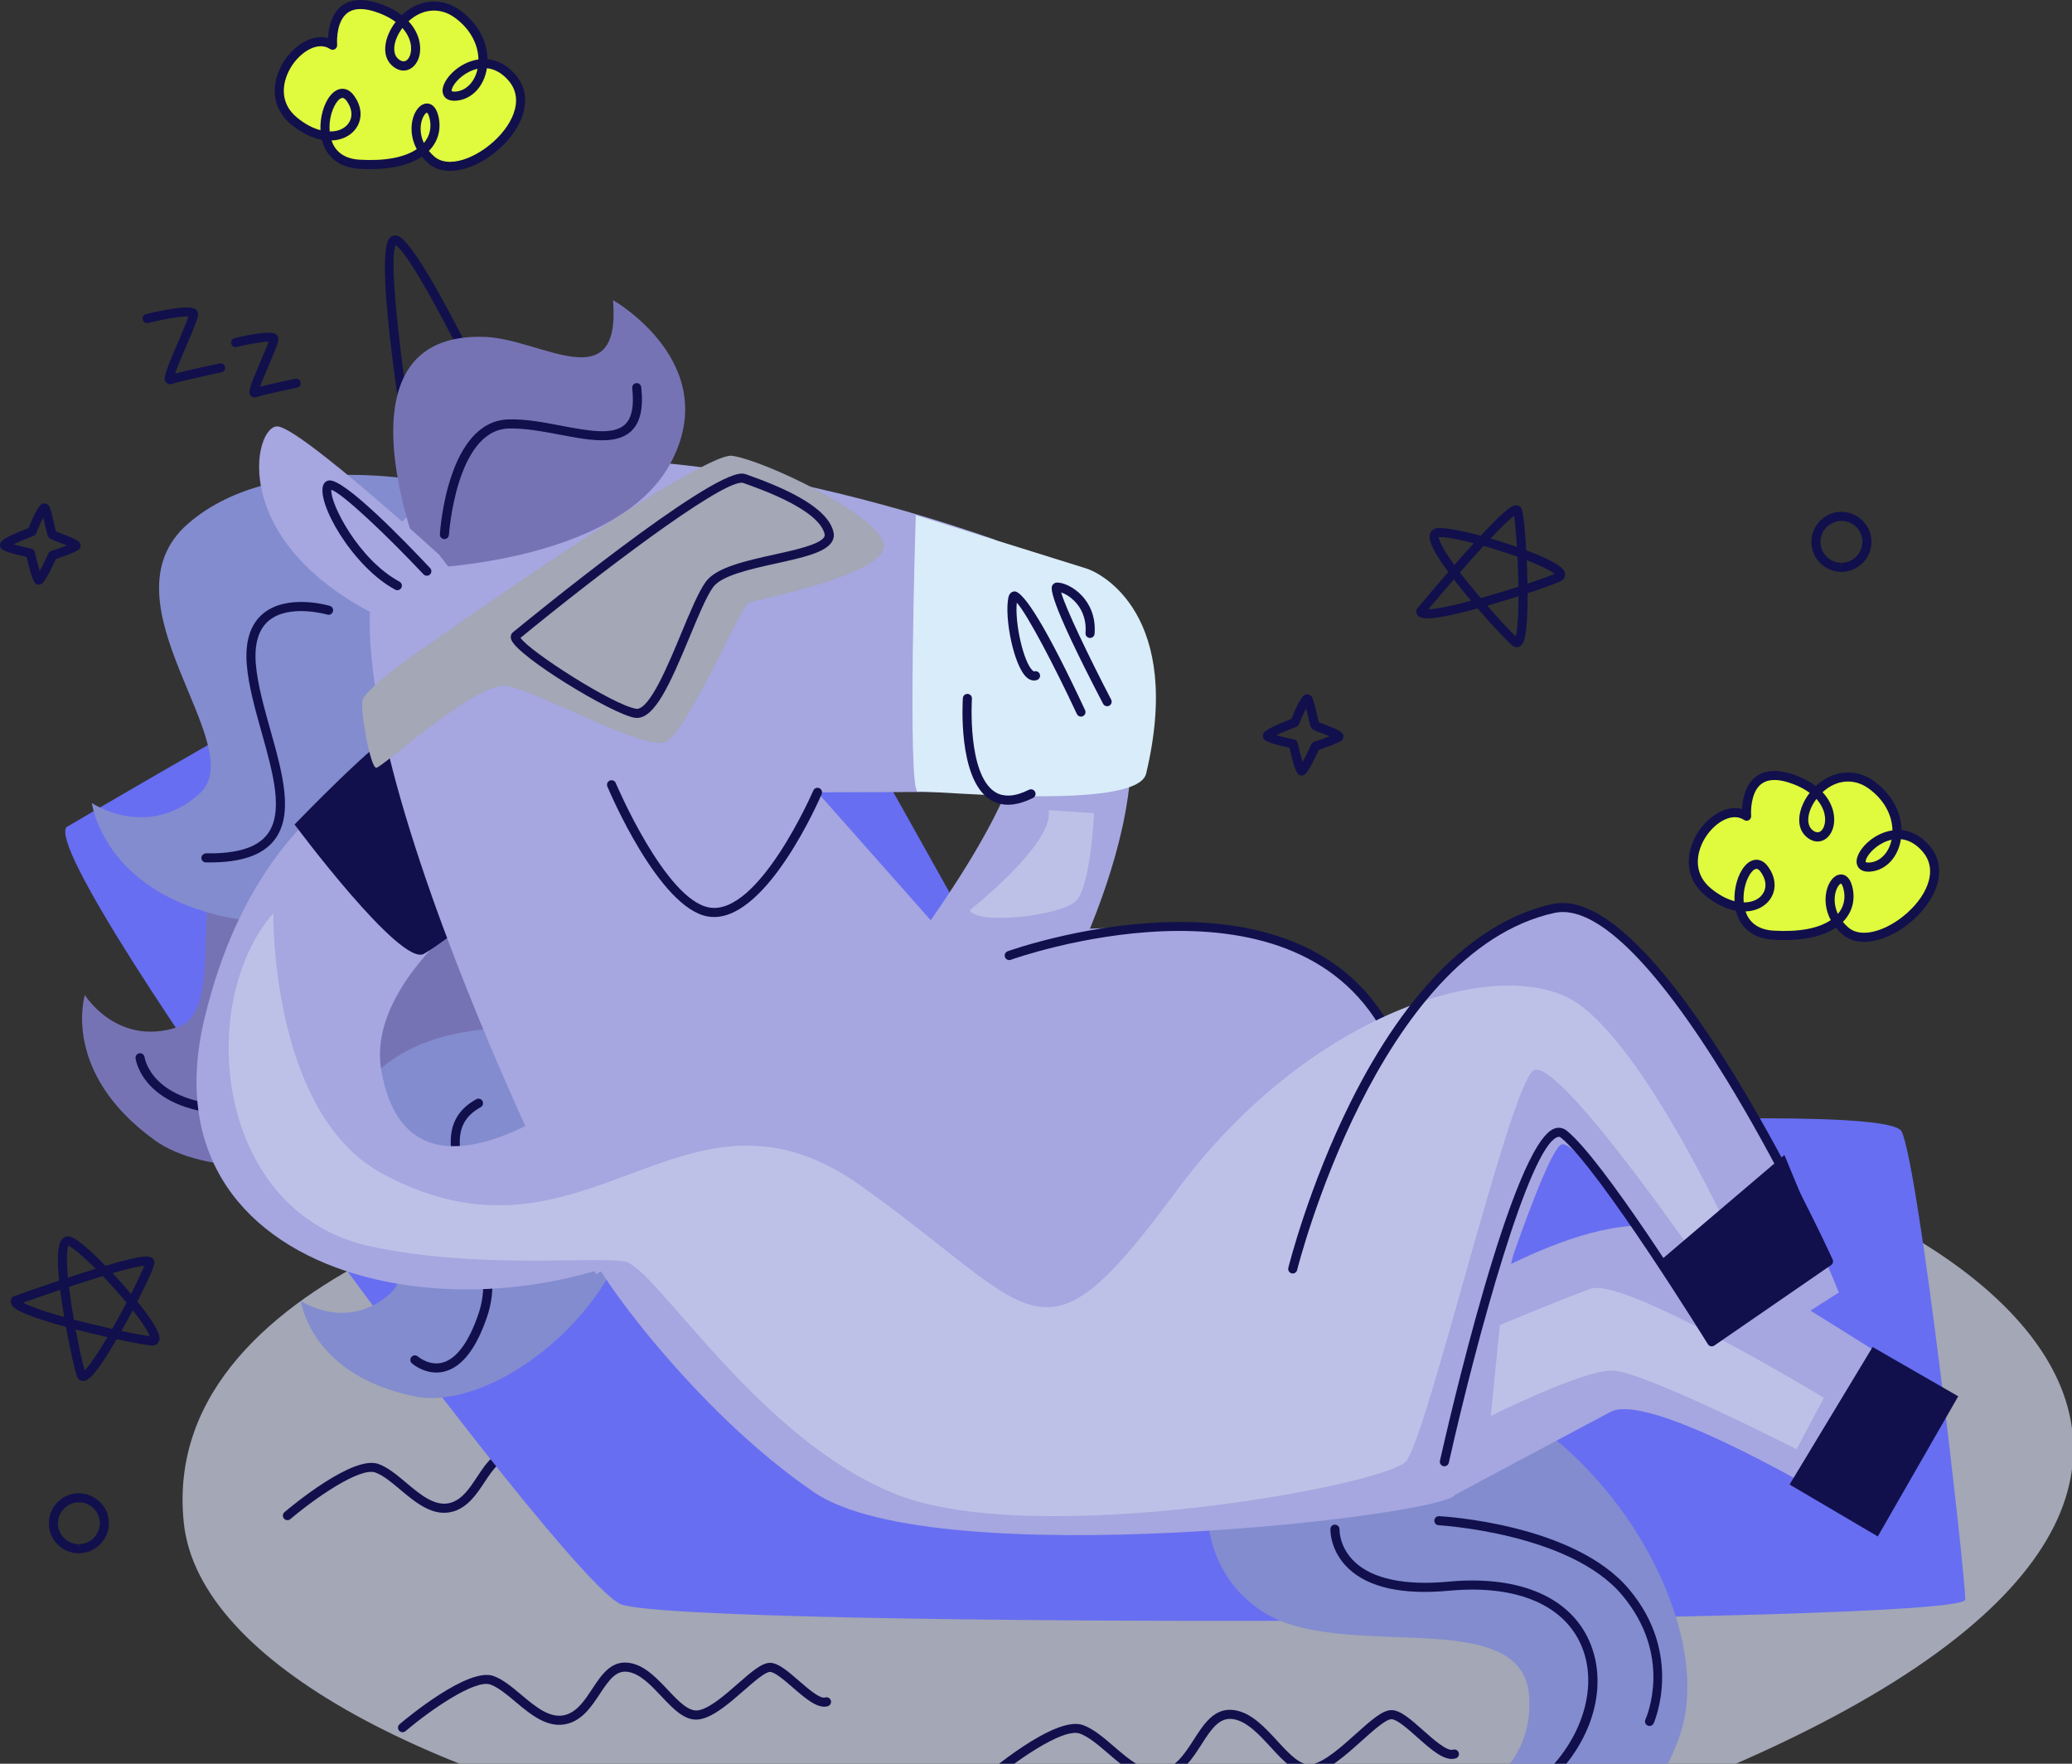
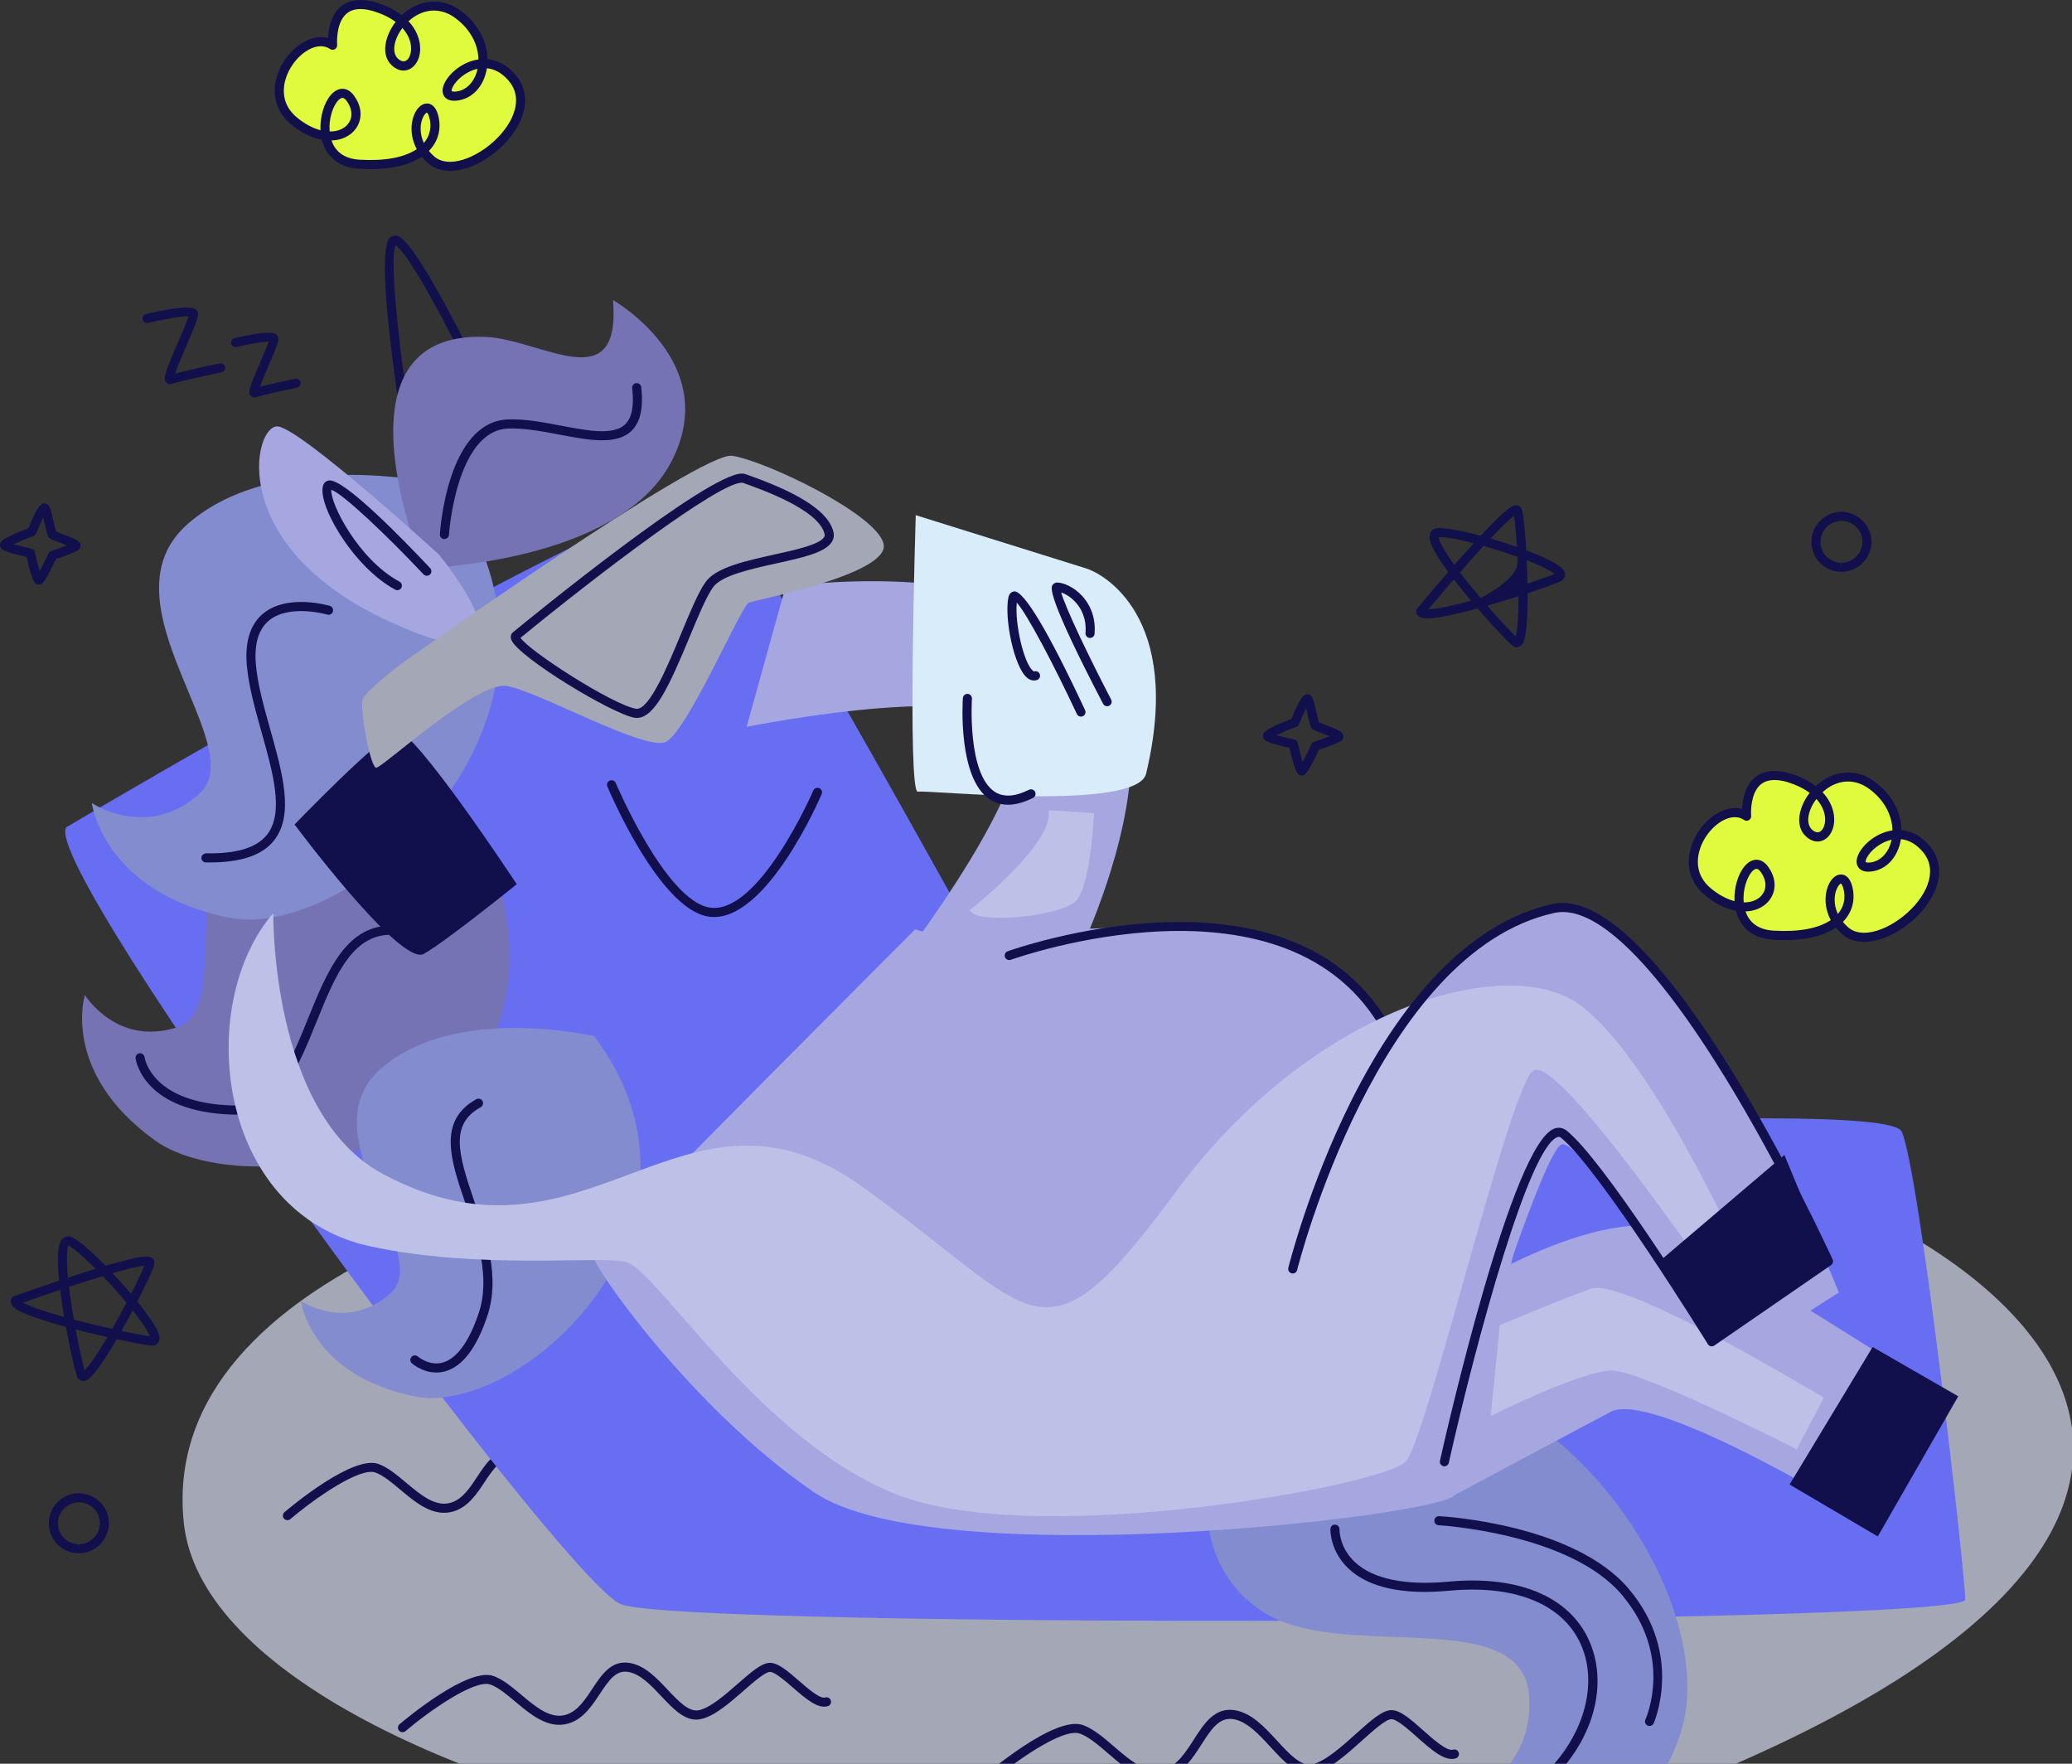
<svg xmlns="http://www.w3.org/2000/svg" width="235" height="200" viewBox="0 0 235 200" fill="none">
  <rect x="0" y="0" width="235" height="200" fill="#333333" stroke="none" />
  <g clip-path="url(#clip0_1920_803)">
    <path d="M147.639 87.933C147.253 87.933 146.971 87.933 146.243 84.794C143.655 84.238 143.431 83.926 143.333 83.789C143.241 83.659 143.205 83.439 143.252 83.286C143.317 83.073 143.435 82.681 146.464 81.525C147.603 78.727 147.978 78.727 148.281 78.727C148.447 78.727 148.66 78.839 148.755 78.974C148.941 79.231 149.087 79.793 149.367 81.035C149.433 81.327 149.518 81.706 149.574 81.902C149.744 81.978 150.059 82.097 150.304 82.191C151.798 82.76 152.288 82.981 152.366 83.426C152.397 83.606 152.308 83.847 152.171 83.964C151.851 84.24 150.49 84.726 149.575 85.033C148.238 87.916 147.968 87.924 147.657 87.933C147.651 87.933 147.645 87.933 147.639 87.933ZM144.758 83.372C145.287 83.516 146.077 83.709 146.776 83.852C146.974 83.893 147.129 84.046 147.175 84.243C147.343 84.987 147.56 85.827 147.736 86.402C148.027 85.874 148.413 85.093 148.733 84.397C148.793 84.267 148.904 84.168 149.039 84.123C149.638 83.925 150.309 83.686 150.805 83.491C150.506 83.368 150.171 83.24 149.936 83.151C149.078 82.825 148.87 82.74 148.735 82.552C148.626 82.399 148.57 82.186 148.362 81.259C148.304 81.004 148.223 80.641 148.141 80.314C147.891 80.808 147.583 81.499 147.334 82.118C147.281 82.252 147.174 82.357 147.038 82.408C146.24 82.708 145.341 83.086 144.758 83.372Z" fill="#11104C" />
    <path d="M4.408 66.292C4.022 66.292 3.739 66.292 3.012 63.153C0.423 62.598 0.2 62.285 0.102 62.148C0.009 62.019 -0.026 61.798 0.02 61.646C0.085 61.432 0.204 61.041 3.232 59.885C4.372 57.086 4.747 57.086 5.05 57.086C5.216 57.086 5.428 57.198 5.524 57.333C5.709 57.591 5.856 58.152 6.136 59.394C6.202 59.687 6.286 60.065 6.342 60.262C6.512 60.337 6.827 60.456 7.073 60.55C8.567 61.119 9.056 61.341 9.135 61.786C9.166 61.965 9.077 62.206 8.94 62.324C8.619 62.6 7.258 63.085 6.343 63.392C5.007 66.275 4.737 66.284 4.426 66.293C4.419 66.292 4.413 66.292 4.408 66.292ZM1.527 61.731C2.056 61.875 2.846 62.068 3.545 62.211C3.742 62.253 3.898 62.405 3.943 62.602C4.111 63.346 4.329 64.187 4.505 64.762C4.795 64.233 5.182 63.452 5.501 62.756C5.561 62.627 5.672 62.528 5.807 62.482C6.407 62.285 7.078 62.045 7.574 61.851C7.275 61.727 6.94 61.599 6.705 61.511C5.846 61.184 5.638 61.099 5.503 60.911C5.394 60.758 5.338 60.545 5.13 59.619C5.073 59.363 4.991 59.001 4.91 58.674C4.659 59.167 4.351 59.859 4.103 60.477C4.049 60.611 3.942 60.716 3.806 60.768C3.009 61.068 2.109 61.446 1.527 61.731Z" fill="#11104C" />
    <path d="M208.851 64.847C208.847 64.847 208.774 64.846 208.77 64.846C207.86 64.825 207.013 64.451 206.385 63.792C205.758 63.134 205.424 62.27 205.445 61.36C205.489 59.527 207.016 58.035 208.85 58.035C210.809 58.081 212.301 59.645 212.257 61.522C212.212 63.355 210.685 64.847 208.851 64.847ZM208.906 59.067C207.57 59.067 206.506 60.106 206.476 61.385C206.46 62.02 206.693 62.622 207.131 63.081C207.569 63.54 208.159 63.801 208.793 63.816L208.851 64.332V63.817C210.13 63.817 211.194 62.776 211.225 61.497C211.256 60.188 210.215 59.097 208.906 59.067Z" fill="#11104C" />
    <path d="M8.946 176.136C8.942 176.136 8.868 176.135 8.864 176.135C7.954 176.114 7.107 175.74 6.48 175.081C5.852 174.423 5.518 173.559 5.54 172.649C5.583 170.816 7.11 169.324 8.945 169.324C10.903 169.37 12.396 170.934 12.351 172.811C12.307 174.644 10.78 176.136 8.946 176.136ZM9 170.356C7.665 170.356 6.6 171.395 6.57 172.674C6.555 173.309 6.788 173.911 7.226 174.37C7.664 174.829 8.254 175.091 8.888 175.105L8.946 175.621V175.106C10.224 175.106 11.289 174.065 11.32 172.786C11.351 171.477 10.31 170.387 9 170.356Z" fill="#11104C" />
    <path d="M198.098 92.556C198.098 92.556 197.526 86.112 203.605 88.447C209.685 90.782 207.426 96.564 205.16 94.457C202.894 92.35 207.595 85.727 212.187 88.96C216.779 92.194 215.472 98.031 212.106 98.324C208.739 98.617 214.423 91.56 218.45 96.237C222.477 100.915 212.92 108.726 209.282 105.551C205.645 102.375 208.799 97.633 209.576 100.637C210.353 103.642 207.793 106.447 201.119 106.049C194.445 105.65 197.922 95.504 200.129 98.594C202.336 101.684 198.317 104.895 193.755 101.171C189.194 97.447 194.878 90.392 198.098 92.556Z" fill="#E0FA3E" />
    <path d="M211.421 106.804C210.435 106.804 209.6 106.512 208.942 105.938C208.676 105.706 208.433 105.456 208.219 105.194C206.617 106.267 204.215 106.749 201.087 106.563C198.878 106.431 197.364 105.241 196.88 103.278C195.736 103.071 194.551 102.485 193.429 101.569C191.653 100.12 191.089 98.008 191.884 95.778C192.712 93.455 194.853 91.635 196.76 91.635C197.043 91.635 197.316 91.673 197.577 91.748C197.62 90.848 197.84 89.429 198.729 88.458C199.809 87.279 201.535 87.099 203.79 87.965C204.615 88.282 205.336 88.675 205.941 89.139C207.828 87.356 210.398 87.067 212.484 88.537C214.467 89.934 215.629 91.993 215.667 94.132C216.843 94.24 217.933 94.845 218.841 95.9C220.086 97.346 220.275 99.221 219.377 101.181C217.977 104.229 214.335 106.803 211.421 106.804ZM209.016 104.54C209.194 104.758 209.396 104.966 209.619 105.161C210.084 105.567 210.69 105.773 211.421 105.773C213.889 105.773 217.233 103.379 218.439 100.75C218.949 99.638 219.297 98.01 218.059 96.572C217.327 95.722 216.501 95.248 215.597 95.159C215.279 97.198 213.912 98.681 212.149 98.835C212.065 98.842 211.985 98.846 211.91 98.846C210.936 98.846 210.579 98.265 210.567 97.721C210.544 96.484 212.354 94.493 214.637 94.162C214.608 92.349 213.604 90.587 211.889 89.38C210.217 88.203 208.239 88.428 206.708 89.833C208.052 91.27 208.257 92.971 207.829 94.094C207.516 94.915 206.872 95.425 206.149 95.425C205.689 95.425 205.226 95.22 204.809 94.832C203.54 93.651 204.021 91.501 205.247 89.907C204.734 89.525 204.122 89.197 203.421 88.927C201.6 88.227 200.279 88.293 199.489 89.154C198.61 90.114 198.558 91.902 198.611 92.509C198.629 92.707 198.531 92.896 198.36 92.998C198.188 93.098 197.974 93.093 197.811 92.982C197.497 92.772 197.145 92.664 196.76 92.664C195.286 92.664 193.534 94.216 192.854 96.123C192.478 97.177 192.138 99.184 194.08 100.77C194.953 101.482 195.856 101.965 196.723 102.188C196.654 100.724 197.095 99.146 197.87 98.226C198.274 97.745 198.739 97.492 199.215 97.492C199.561 97.492 200.074 97.631 200.546 98.293C201.335 99.396 201.484 100.617 200.957 101.641C200.427 102.671 199.32 103.304 197.973 103.356C198.325 104.388 199.175 105.414 201.147 105.532C204.037 105.705 206.238 105.282 207.643 104.337C206.814 102.799 206.944 101.159 207.485 100.148C207.82 99.522 208.298 99.162 208.796 99.162C209.143 99.162 209.77 99.336 210.073 100.507C210.464 102.019 210.079 103.463 209.016 104.54ZM208.791 100.194C208.748 100.196 208.558 100.313 208.376 100.673C208.012 101.387 207.925 102.527 208.445 103.64C209.13 102.845 209.355 101.843 209.075 100.766C208.948 100.271 208.793 100.194 208.791 100.194ZM197.765 102.331C198.852 102.338 199.665 101.903 200.042 101.172C200.386 100.502 200.265 99.671 199.709 98.892C199.588 98.724 199.406 98.523 199.215 98.523C199.057 98.523 198.854 98.657 198.659 98.89C198.105 99.549 197.64 100.932 197.765 102.331ZM214.538 95.226C213.199 95.514 212.131 96.511 211.747 97.23C211.582 97.54 211.586 97.724 211.605 97.757C211.618 97.772 211.771 97.835 212.06 97.809C213.275 97.703 214.236 96.674 214.538 95.226ZM206.013 90.599C205.021 91.91 204.782 93.401 205.51 94.079C206.062 94.591 206.598 94.427 206.865 93.728C207.17 92.928 207.002 91.697 206.013 90.599Z" fill="#11104C" />
    <path d="M37.725 5.132C37.725 5.132 37.153 -1.312 43.232 1.023C49.312 3.358 47.053 9.14 44.787 7.033C42.521 4.926 47.222 -1.697 51.814 1.537C56.404 4.769 55.099 10.608 51.733 10.9C48.366 11.192 54.05 4.136 58.077 8.814C62.103 13.492 52.547 21.302 48.909 18.127C45.272 14.951 48.426 10.209 49.203 13.214C49.98 16.218 47.42 19.023 40.746 18.625C34.072 18.227 37.548 8.08 39.756 11.17C41.963 14.261 37.944 17.471 33.382 13.747C28.821 10.023 34.505 2.967 37.725 5.132Z" fill="#E0FA3E" />
    <path d="M51.047 19.379C50.06 19.379 49.227 19.089 48.569 18.514C48.301 18.281 48.059 18.031 47.846 17.77C46.243 18.843 43.841 19.325 40.714 19.138C38.505 19.006 36.991 17.816 36.506 15.853C35.363 15.646 34.178 15.061 33.055 14.145C31.279 12.695 30.715 10.583 31.509 8.353C32.337 6.03 34.479 4.21 36.385 4.21C36.668 4.21 36.941 4.248 37.202 4.323C37.245 3.423 37.465 2.004 38.354 1.034C39.434 -0.145 41.16 -0.325 43.415 0.541C44.239 0.857 44.961 1.252 45.566 1.715C47.453 -0.067 50.023 -0.356 52.109 1.114C54.092 2.509 55.254 4.57 55.293 6.707C56.469 6.815 57.559 7.421 58.466 8.475C59.711 9.921 59.9 11.796 59.002 13.755C57.604 16.804 53.961 19.379 51.047 19.379ZM48.643 17.116C48.821 17.334 49.023 17.542 49.246 17.739C49.711 18.145 50.317 18.35 51.047 18.35C53.514 18.35 56.86 15.956 58.065 13.327C58.575 12.216 58.923 10.588 57.685 9.149C56.954 8.3 56.127 7.826 55.223 7.737C54.905 9.776 53.538 11.259 51.775 11.413C50.599 11.514 50.204 10.884 50.193 10.298C50.17 9.061 51.98 7.071 54.263 6.739C54.234 4.926 53.23 3.164 51.516 1.958C49.841 0.78 47.864 1.004 46.333 2.41C47.676 3.848 47.882 5.549 47.455 6.671C47.141 7.492 46.498 8.002 45.775 8.002C45.315 8.002 44.852 7.797 44.435 7.41C43.166 6.229 43.647 4.079 44.873 2.484C44.36 2.102 43.748 1.773 43.047 1.504C41.227 0.803 39.906 0.869 39.117 1.729C38.061 2.88 38.235 5.064 38.237 5.087C38.255 5.285 38.156 5.474 37.986 5.575C37.815 5.675 37.602 5.669 37.437 5.559C37.124 5.349 36.771 5.242 36.386 5.242C34.912 5.242 33.16 6.793 32.48 8.7C32.104 9.754 31.764 11.761 33.706 13.347C34.579 14.059 35.482 14.542 36.349 14.765C36.28 13.302 36.72 11.723 37.495 10.802C37.899 10.322 38.364 10.068 38.84 10.068C39.186 10.068 39.699 10.207 40.171 10.869C40.96 11.972 41.11 13.193 40.583 14.218C40.053 15.247 38.946 15.88 37.599 15.933C37.951 16.965 38.801 17.991 40.773 18.109C43.663 18.281 45.862 17.858 47.269 16.913C46.44 15.375 46.57 13.734 47.111 12.723C47.446 12.097 47.924 11.737 48.422 11.737C48.768 11.737 49.396 11.912 49.698 13.082C50.091 14.595 49.706 16.04 48.643 17.116ZM48.418 12.77C48.375 12.773 48.185 12.89 48.003 13.249C47.639 13.963 47.553 15.103 48.073 16.216C48.758 15.42 48.982 14.42 48.703 13.342C48.575 12.847 48.418 12.77 48.418 12.77ZM37.391 14.907C38.471 14.934 39.292 14.479 39.669 13.748C40.013 13.078 39.891 12.248 39.336 11.469C39.215 11.3 39.033 11.1 38.842 11.1C38.684 11.1 38.481 11.233 38.286 11.466C37.732 12.125 37.267 13.509 37.391 14.907ZM54.165 7.802C52.826 8.091 51.757 9.088 51.374 9.807C51.196 10.143 51.221 10.313 51.233 10.333C51.246 10.347 51.395 10.41 51.688 10.386C52.902 10.28 53.864 9.25 54.165 7.802ZM45.64 3.175C44.649 4.486 44.408 5.977 45.137 6.654C45.689 7.166 46.225 7.004 46.492 6.303C46.797 5.503 46.629 4.273 45.64 3.175Z" fill="#11104C" />
-     <path d="M172.017 73.389C171.891 73.389 171.702 73.354 171.506 73.189C170.94 72.708 169.34 71.028 167.582 68.993C164.835 69.744 162.921 70.124 161.891 70.124C160.895 70.124 160.651 69.712 160.624 69.366C160.613 69.232 160.655 69.099 160.741 68.995C160.741 68.995 162.306 67.11 164.256 64.865C162.078 61.897 162.003 60.957 162.229 60.436C162.306 60.258 162.509 59.948 163.007 59.892C164.018 59.781 166.467 60.35 167.937 60.748C171.155 57.293 171.646 57.293 171.973 57.293C172.232 57.293 172.457 57.437 172.561 57.668C172.835 58.273 173.027 61.12 173.101 62.404C177.471 64.041 177.498 64.781 177.51 65.142C177.516 65.3 177.473 65.695 176.953 65.93C176.332 66.21 174.935 66.718 173.257 67.274C173.279 72.417 172.761 72.94 172.537 73.167C172.352 73.35 172.152 73.389 172.017 73.389ZM168.68 68.684C170.036 70.238 171.276 71.557 171.91 72.163C172.06 71.61 172.224 70.263 172.226 67.607C171.034 67.989 169.814 68.359 168.68 68.684ZM164.889 65.706C163.651 67.134 162.585 68.397 162.002 69.091C162.894 69.064 164.589 68.725 166.842 68.124C166.126 67.274 165.464 66.454 164.889 65.706ZM165.579 64.912C166.253 65.795 167.06 66.79 167.939 67.823C169.283 67.445 170.78 66.992 172.22 66.526C172.205 65.442 172.168 64.284 172.11 63.135C170.9 62.7 169.558 62.271 168.266 61.906C167.471 62.771 166.568 63.78 165.579 64.912ZM173.159 63.527C173.2 64.428 173.229 65.328 173.244 66.189C174.587 65.74 175.708 65.335 176.328 65.076C175.973 64.788 175.052 64.26 173.159 63.527ZM163.176 60.908C163.195 61.132 163.393 61.916 164.949 64.066C165.743 63.16 166.478 62.336 167.146 61.602C165.282 61.119 163.842 60.862 163.176 60.908ZM169.053 61.06C170.061 61.355 171.087 61.684 172.046 62.02C171.935 60.218 171.807 59.068 171.712 58.495C171.363 58.761 170.599 59.424 169.053 61.06Z" fill="#11104C" />
+     <path d="M172.017 73.389C171.891 73.389 171.702 73.354 171.506 73.189C170.94 72.708 169.34 71.028 167.582 68.993C164.835 69.744 162.921 70.124 161.891 70.124C160.895 70.124 160.651 69.712 160.624 69.366C160.613 69.232 160.655 69.099 160.741 68.995C160.741 68.995 162.306 67.11 164.256 64.865C162.078 61.897 162.003 60.957 162.229 60.436C162.306 60.258 162.509 59.948 163.007 59.892C164.018 59.781 166.467 60.35 167.937 60.748C171.155 57.293 171.646 57.293 171.973 57.293C172.232 57.293 172.457 57.437 172.561 57.668C172.835 58.273 173.027 61.12 173.101 62.404C177.471 64.041 177.498 64.781 177.51 65.142C177.516 65.3 177.473 65.695 176.953 65.93C176.332 66.21 174.935 66.718 173.257 67.274C173.279 72.417 172.761 72.94 172.537 73.167C172.352 73.35 172.152 73.389 172.017 73.389ZM168.68 68.684C170.036 70.238 171.276 71.557 171.91 72.163C172.06 71.61 172.224 70.263 172.226 67.607C171.034 67.989 169.814 68.359 168.68 68.684ZM164.889 65.706C163.651 67.134 162.585 68.397 162.002 69.091C162.894 69.064 164.589 68.725 166.842 68.124C166.126 67.274 165.464 66.454 164.889 65.706ZM165.579 64.912C166.253 65.795 167.06 66.79 167.939 67.823C172.205 65.442 172.168 64.284 172.11 63.135C170.9 62.7 169.558 62.271 168.266 61.906C167.471 62.771 166.568 63.78 165.579 64.912ZM173.159 63.527C173.2 64.428 173.229 65.328 173.244 66.189C174.587 65.74 175.708 65.335 176.328 65.076C175.973 64.788 175.052 64.26 173.159 63.527ZM163.176 60.908C163.195 61.132 163.393 61.916 164.949 64.066C165.743 63.16 166.478 62.336 167.146 61.602C165.282 61.119 163.842 60.862 163.176 60.908ZM169.053 61.06C170.061 61.355 171.087 61.684 172.046 62.02C171.935 60.218 171.807 59.068 171.712 58.495C171.363 58.761 170.599 59.424 169.053 61.06Z" fill="#11104C" />
    <path d="M9.423 156.599C9.103 156.599 8.843 156.401 8.728 156.069C8.485 155.369 7.958 153.108 7.477 150.463C1.76 148.908 1.432 148.191 1.291 147.882C1.195 147.673 1.196 147.45 1.291 147.252C1.35 147.13 1.454 147.038 1.581 146.991C1.581 146.991 3.886 146.162 6.705 145.216C6.359 141.79 6.706 140.898 7.054 140.51C7.334 140.198 7.744 140.114 8.153 140.297C9.125 140.727 10.876 142.422 11.967 143.536C14.36 142.826 15.879 142.481 16.606 142.481C16.829 142.481 17.15 142.508 17.357 142.739C17.455 142.848 17.529 143.085 17.513 143.23C17.442 143.891 16.163 146.441 15.576 147.585C18.47 151.164 18.156 151.823 18.005 152.145C17.872 152.425 17.597 152.586 17.249 152.586C17.23 152.586 17.124 152.579 17.106 152.577C16.429 152.504 14.968 152.232 13.239 151.859C10.476 156.599 9.793 156.599 9.423 156.599ZM8.578 150.756C8.959 152.783 9.356 154.549 9.597 155.392C10.006 154.992 10.831 153.915 12.182 151.626C10.96 151.351 9.72 151.051 8.578 150.756ZM17.249 151.557V152.072L17.255 151.557C17.253 151.556 17.251 151.556 17.249 151.557ZM13.778 150.922C15.163 151.217 16.334 151.438 16.998 151.527C16.838 151.1 16.313 150.177 15.055 148.585C14.633 149.382 14.202 150.173 13.778 150.922ZM8.377 149.637C9.727 149.994 11.246 150.363 12.724 150.692C13.261 149.751 13.816 148.734 14.35 147.714C13.528 146.725 12.59 145.674 11.663 144.705C10.538 145.046 9.25 145.457 7.822 145.93C7.953 147.036 8.144 148.302 8.377 149.637ZM2.616 147.717C3.154 148.01 4.403 148.539 7.279 149.34C7.094 148.244 6.939 147.2 6.823 146.264C5.031 146.868 3.469 147.415 2.616 147.717ZM12.769 144.376C13.489 145.142 14.206 145.945 14.862 146.721C15.674 145.123 16.147 144.071 16.358 143.526C15.84 143.579 14.811 143.785 12.769 144.376ZM7.742 141.243C7.748 141.294 7.425 141.891 7.708 144.883C8.851 144.506 9.903 144.169 10.851 143.875C9.454 142.477 8.293 141.491 7.742 141.243Z" fill="#11104C" />
    <path d="M68.735 133.508C68.735 133.508 17.662 142.84 20.849 172.712C24.267 204.747 129.696 228.198 194.168 201.162C275.801 166.93 218.78 128.959 167.268 126.38C116.292 123.827 68.735 133.508 68.735 133.508Z" fill="#A3A7B6" />
    <path d="M32.6 172.383C32.454 172.383 32.309 172.321 32.206 172.201C32.022 171.984 32.049 171.659 32.266 171.475C33.056 170.805 40.055 164.963 42.929 166.011C44.003 166.404 45.01 167.249 46.076 168.143C47.709 169.515 49.404 170.935 51.151 170.398C52.447 170.003 53.298 168.713 54.119 167.466C55.175 165.864 56.266 164.206 58.324 164.521C60.049 164.784 61.398 166.213 62.703 167.595C63.917 168.882 65.063 170.091 66.169 169.895C67.457 169.659 69.144 168.184 70.632 166.881C72.142 165.559 73.337 164.515 74.276 164.515C75.21 164.515 76.294 165.455 77.548 166.543C78.561 167.421 79.95 168.637 80.537 168.444C80.813 168.363 81.097 168.515 81.181 168.787C81.264 169.059 81.111 169.348 80.838 169.431C79.701 169.776 78.328 168.584 76.873 167.323C75.961 166.532 74.826 165.547 74.276 165.547C73.724 165.547 72.442 166.669 71.311 167.658C69.722 169.048 67.922 170.624 66.354 170.91C64.706 171.217 63.366 169.8 61.953 168.304C60.769 167.049 59.544 165.75 58.169 165.54C56.86 165.342 56.09 166.35 54.979 168.034C54.1 169.369 53.104 170.88 51.451 171.384C49.16 172.082 47.172 170.409 45.414 168.934C44.418 168.099 43.478 167.31 42.575 166.98C40.835 166.342 35.737 169.881 32.934 172.261C32.836 172.342 32.719 172.383 32.6 172.383Z" fill="#11104C" />
    <path d="M7.534 93.798C7.534 93.798 76.009 53.334 80.696 56.187C85.382 59.04 120.781 126.178 123.459 128.318C126.137 130.458 213.675 124.037 215.683 128.318C217.691 132.598 222.896 178.532 222.896 181.385C222.896 184.239 77.086 184.754 70.391 181.901C63.696 179.047 4.187 98.079 7.534 93.798Z" fill="#676EF1" />
    <path d="M55.983 98.016C55.983 98.016 42.106 87.292 30.393 90.82C18.68 94.348 26.957 114.284 20.098 116.491C13.239 118.699 9.627 112.831 9.627 112.831C9.627 112.831 6.876 121.608 17.573 129.317C28.27 137.026 66.442 130.722 55.983 98.016Z" fill="#7673B5" />
    <path d="M26.623 126.393C26.56 126.393 26.497 126.392 26.433 126.391C16.323 126.125 15.409 120.269 15.375 120.02C15.337 119.738 15.534 119.479 15.816 119.439C16.095 119.403 16.356 119.598 16.396 119.879C16.431 120.111 17.294 125.119 26.461 125.36C30.879 125.508 32.855 120.647 34.922 115.533C37.127 110.083 39.398 104.452 45.046 105.011C45.33 105.039 45.536 105.291 45.508 105.575C45.48 105.858 45.23 106.063 44.944 106.036C40.071 105.546 38.035 110.586 35.879 115.919C33.794 121.069 31.64 126.393 26.623 126.393Z" fill="#11104C" />
    <path d="M67.402 117.503C67.402 117.503 51.688 113.774 43.201 121.182C34.715 128.59 49.228 142.172 44.312 146.629C39.397 151.086 34.138 147.535 34.138 147.535C34.138 147.535 35.164 155.943 47.065 158.348C58.966 160.752 83.342 138.81 67.402 117.503Z" fill="#828CCE" />
    <path d="M49.488 155.639C47.908 155.639 46.77 154.646 46.713 154.596C46.501 154.407 46.481 154.083 46.67 153.87C46.859 153.657 47.185 153.638 47.396 153.824C47.41 153.835 48.678 154.927 50.203 154.512C51.799 154.079 53.215 152.136 54.296 148.894C55.652 144.826 54.129 140.378 52.785 136.453C51.138 131.641 49.582 127.097 54.021 124.648C54.271 124.511 54.583 124.602 54.721 124.85C54.858 125.099 54.768 125.412 54.52 125.551C51.016 127.484 51.949 130.825 53.761 136.119C55.157 140.197 56.741 144.821 55.274 149.22C54.059 152.864 52.44 154.981 50.461 155.51C50.121 155.601 49.796 155.639 49.488 155.639Z" fill="#11104C" />
    <path d="M47.325 56.398C47.233 56.398 47.141 56.373 47.06 56.325C46.931 56.248 46.842 56.118 46.816 55.971C46.048 51.523 42.307 29.224 44.163 27.019C44.459 26.669 44.923 26.6 45.341 26.862C48.392 28.769 57.992 49.545 59.077 51.907C59.138 52.04 59.139 52.193 59.081 52.328C59.023 52.462 58.91 52.565 58.772 52.611L47.488 56.372C47.434 56.389 47.379 56.398 47.325 56.398ZM44.878 27.792C44.008 29.493 45.602 42.765 47.73 55.205L57.9 51.815C54.844 45.2 47.276 29.548 44.878 27.792Z" fill="#11104C" />
    <path d="M50.396 54.973C50.396 54.973 31.512 50.493 21.313 59.395C11.113 68.297 28.555 84.618 22.648 89.974C16.742 95.33 10.422 91.062 10.422 91.062C10.422 91.062 11.654 101.167 25.957 104.056C40.258 106.946 69.552 80.579 50.396 54.973Z" fill="#828CCE" />
-     <path d="M70.266 120.522C70.266 120.522 46.788 141.161 43.257 121.447C41.036 109.049 62.321 96.982 62.321 96.982L54.965 83.152C54.965 83.152 30.742 83.92 23.186 115.52C15.63 147.121 57.613 153.479 79.682 138.472L70.266 120.522Z" fill="#A6A6E0" />
    <path d="M33.408 93.494C33.408 93.494 45.444 109.667 48.077 108.162C50.709 106.658 58.608 100.264 58.608 100.264C58.608 100.264 46.948 82.587 45.068 82.963C43.187 83.339 33.408 93.494 33.408 93.494Z" fill="#11104C" />
    <path d="M137.371 165.929C137.371 165.929 134.28 176.92 143.21 182.759C152.141 188.598 172.75 181.728 173.436 192.376C174.123 203.024 162.101 205.772 162.101 205.772C162.101 205.772 184.428 215.733 190.611 196.498C196.793 177.263 164.162 137.076 137.371 165.929Z" fill="#828CCE" />
    <path d="M101.158 110.374C101.158 110.374 115.871 91.542 115.576 83.892C115.282 76.241 84.68 82.421 84.68 82.421L89.093 66.531C89.093 66.531 116.753 62.412 125.58 75.359C134.407 88.306 118.812 115.377 118.812 115.377L101.158 110.374Z" fill="#A6A6E0" />
-     <path d="M67.615 144.507C67.615 144.507 32.505 76.624 44.369 60.645C58.787 41.225 112.929 61.234 112.929 61.234L115.283 89.776L92.718 89.848L115.577 115.671L67.615 144.507Z" fill="#A6A6E0" />
    <path d="M80.99 103.986C80.748 103.986 80.505 103.966 80.262 103.922C74.727 102.948 69.121 89.75 68.885 89.189C68.775 88.926 68.898 88.624 69.16 88.514C69.423 88.406 69.724 88.527 69.835 88.789C69.891 88.921 75.455 102.029 80.44 102.908C86.05 103.879 92.181 89.788 92.243 89.645C92.355 89.383 92.658 89.261 92.919 89.374C93.181 89.486 93.302 89.788 93.19 90.05C92.939 90.641 87.147 103.986 80.99 103.986Z" fill="#11104C" />
    <path d="M73.522 76.462C72.328 76.462 69.233 74.737 64.298 71.32C64.064 71.159 64.005 70.837 64.168 70.603C64.329 70.369 64.65 70.311 64.885 70.473C68.042 72.659 71.794 74.971 73.089 75.396C72.55 73.814 70.023 69.489 68.403 66.889C68.253 66.648 68.326 66.33 68.568 66.179C68.811 66.029 69.128 66.103 69.278 66.344C69.763 67.12 74.011 73.975 74.212 75.659C74.248 75.966 74.126 76.236 73.882 76.382C73.791 76.434 73.671 76.462 73.522 76.462Z" fill="#11104C" />
    <path d="M83.067 67.977C81.963 67.977 79.041 65.909 74.367 61.816C74.153 61.629 74.131 61.303 74.32 61.089C74.506 60.874 74.832 60.852 75.047 61.041C77.935 63.57 81.401 66.292 82.64 66.86C82.283 65.228 80.263 60.645 78.948 57.878C78.825 57.62 78.934 57.313 79.192 57.191C79.449 57.069 79.755 57.177 79.879 57.435C80.272 58.26 83.716 65.552 83.726 67.246C83.727 67.556 83.574 67.81 83.317 67.929C83.245 67.962 83.163 67.977 83.067 67.977Z" fill="#11104C" />
    <path d="M103.86 58.418C103.86 58.418 102.881 89.989 104.101 89.775C105.321 89.562 128.961 92.038 129.99 87.727C134.275 69.754 124.916 64.996 123.228 64.47C121.539 63.943 103.86 58.418 103.86 58.418Z" fill="#D9ECF9" />
    <path d="M171.779 141.565C171.779 141.565 158.957 109.663 144.244 106.426C129.532 103.189 108.809 107.432 103.807 105.372C103.807 105.372 67.614 141.565 67.32 142.447C67.026 143.329 78.501 159.808 92.332 169.224C106.162 178.64 163.835 171.872 165.012 169.519C166.188 167.164 171.779 141.565 171.779 141.565Z" fill="#A6A6E0" />
    <path d="M146.618 143.893C146.618 143.893 160.394 101.329 177.828 103.309C192.01 104.921 208.56 146.566 208.56 146.566L195.612 154.805C195.612 154.805 179.428 128.617 177.075 129.794C174.721 130.97 165.01 162.455 165.01 162.455L146.618 143.893Z" fill="#A6A6E0" />
    <path d="M164.129 147.449C164.129 147.449 182.961 134.796 192.083 140.387C201.204 145.978 219.448 157.453 219.448 157.453L212.386 172.754C212.386 172.754 187.669 157.453 182.668 160.101C177.666 162.75 165.012 169.518 165.012 169.518L164.129 147.449Z" fill="#A6A6E0" />
    <path d="M48.065 64.431C48.065 64.431 36.73 37.468 55.064 38.206C61.401 38.46 70.461 45.358 69.527 34.033C69.527 34.033 82.124 41.185 76.059 52.51C69.994 63.836 48.065 64.431 48.065 64.431Z" fill="#7673B5" />
    <path d="M49.783 62.885C49.783 62.885 34.275 48.704 31.528 48.36C28.781 48.016 25.425 61.964 44.316 70.55C63.207 79.137 49.783 62.885 49.783 62.885Z" fill="#A6A6E0" />
    <path d="M157.398 117.457C157.215 117.457 157.038 117.359 156.945 117.187C146.289 97.541 114.956 108.724 114.64 108.838C114.374 108.935 114.078 108.798 113.979 108.531C113.881 108.263 114.019 107.968 114.286 107.87C114.609 107.753 146.777 96.276 157.851 116.694C157.987 116.945 157.894 117.257 157.644 117.393C157.565 117.437 157.481 117.457 157.398 117.457Z" fill="#11104C" />
    <path d="M45.067 66.928C44.985 66.928 44.901 66.909 44.823 66.866C39.939 64.236 35.744 56.827 36.709 54.899C36.822 54.673 37.033 54.522 37.289 54.484C38.986 54.206 45.896 61.349 48.784 64.42C48.979 64.627 48.97 64.954 48.763 65.148C48.555 65.343 48.229 65.333 48.033 65.126C43.892 60.724 38.883 55.977 37.581 55.538C37.409 57.026 40.631 63.439 45.311 65.958C45.561 66.093 45.655 66.407 45.521 66.657C45.428 66.83 45.251 66.928 45.067 66.928Z" fill="#11104C" />
    <path d="M50.404 61.129C50.392 61.129 50.382 61.129 50.371 61.128C50.087 61.109 49.872 60.865 49.89 60.582C49.923 60.061 50.77 47.835 57.596 47.562C59.508 47.484 61.611 47.885 63.644 48.271C66.671 48.847 69.532 49.388 70.869 48.151C71.659 47.42 71.932 46.067 71.703 44.012C71.672 43.73 71.875 43.475 72.159 43.444C72.447 43.419 72.696 43.617 72.727 43.899C72.994 46.301 72.615 47.938 71.569 48.907C69.848 50.497 66.74 49.907 63.451 49.284C61.475 48.909 59.431 48.526 57.636 48.593C51.735 48.828 50.925 60.528 50.918 60.647C50.901 60.919 50.674 61.129 50.404 61.129Z" fill="#11104C" />
    <path d="M23.776 97.798C23.634 97.798 23.491 97.797 23.346 97.794C23.061 97.789 22.835 97.554 22.84 97.27C22.845 96.986 23.105 96.791 23.364 96.764C26.871 96.826 29.147 96.124 30.309 94.621C32.224 92.138 30.979 87.704 29.661 83.01C28.942 80.447 28.198 77.797 27.994 75.426C27.763 72.732 28.396 70.756 29.874 69.551C32.62 67.316 37.219 68.648 37.413 68.705C37.687 68.787 37.841 69.073 37.76 69.346C37.678 69.619 37.394 69.775 37.12 69.693C37.077 69.68 32.841 68.459 30.522 70.352C29.326 71.328 28.821 73.005 29.02 75.338C29.215 77.612 29.946 80.214 30.653 82.731C32.043 87.682 33.356 92.358 31.124 95.249C29.802 96.962 27.395 97.798 23.776 97.798Z" fill="#11104C" />
    <path d="M30.998 103.547C30.998 103.547 30.655 126.217 43.363 133.086C66.612 145.654 77.368 120.034 97.634 134.46C117.899 148.886 117.899 156.099 133.356 135.147C148.812 114.195 170.795 108.013 179.038 113.851C187.282 119.691 197.243 142.016 197.243 142.016L194.839 146.138C194.839 146.138 176.634 119.347 173.887 121.407C171.139 123.468 161.865 162.968 159.461 165.716C157.057 168.465 117.556 175.678 101.756 169.495C85.957 163.312 74.364 143.647 70.843 143.047C67.322 142.446 54.194 143.962 41.991 141.329C24.471 137.551 22.067 113.851 30.998 103.547Z" fill="#BDC1E7" />
    <path d="M169.077 160.566C169.077 160.566 179.382 155.413 182.816 155.413C186.25 155.413 203.768 164.344 203.768 164.344L206.859 158.505C206.859 158.505 184.19 144.766 180.411 146.14C176.632 147.513 170.107 150.261 170.107 150.261L169.077 160.566Z" fill="#BDC1E7" />
    <path d="M188.551 142.741L202.381 130.971L207.383 143.035L194.142 152.158L188.551 142.741Z" fill="#11104C" />
    <path d="M212.386 152.746L202.97 168.341L212.974 174.227L222.096 158.336L212.386 152.746Z" fill="#11104C" />
    <path d="M163.817 166.272C163.78 166.272 163.742 166.268 163.704 166.259C163.426 166.197 163.252 165.921 163.315 165.644C164.141 161.965 171.529 129.647 176.304 127.971C176.796 127.799 177.276 127.884 177.691 128.215C181.801 131.503 192.373 148.338 194.295 151.426L206.733 142.858C205.792 140.843 201.313 131.402 195.748 122.324C187.593 109.023 180.872 102.516 176.302 103.52C156.229 107.921 147.207 143.656 147.117 144.015C147.05 144.291 146.771 144.464 146.494 144.392C146.218 144.324 146.049 144.045 146.117 143.769C146.138 143.677 148.425 134.514 153.211 124.919C159.585 112.144 167.493 104.396 176.081 102.513C188.078 99.883 207.049 141.066 207.85 142.821C207.954 143.049 207.88 143.317 207.674 143.459L194.433 152.581C194.316 152.662 194.174 152.691 194.034 152.662C193.896 152.633 193.776 152.548 193.702 152.428C193.579 152.229 181.34 132.455 177.046 129.019C176.91 128.91 176.797 128.888 176.644 128.943C173.436 130.069 167.516 151.643 164.319 165.869C164.266 166.11 164.053 166.272 163.817 166.272Z" fill="#11104C" />
    <path d="M109.998 103.204C109.998 103.204 119.615 95.648 118.929 91.869L124.081 92.212C124.081 92.212 123.738 100.456 122.02 102.174C120.302 103.891 110.685 104.922 109.998 103.204Z" fill="#BDC1E7" />
    <path d="M114.322 91.253C113.552 91.253 112.856 91.047 112.234 90.633C108.625 88.227 109.181 79.532 109.206 79.163C109.227 78.879 109.475 78.664 109.755 78.685C110.039 78.704 110.253 78.95 110.234 79.234C110.228 79.319 109.691 87.7 112.806 89.777C113.79 90.433 115.102 90.359 116.702 89.558C116.957 89.431 117.266 89.534 117.394 89.789C117.522 90.043 117.418 90.353 117.163 90.48C116.131 90.996 115.181 91.253 114.322 91.253Z" fill="#11104C" />
    <path d="M122.6 81.261C122.407 81.261 122.22 81.151 122.133 80.963C119.585 75.506 116.526 69.677 115.324 68.34C115.078 70.667 116.095 75.135 117.127 76.046C117.203 76.113 117.259 76.138 117.284 76.136C117.557 76.046 117.846 76.191 117.936 76.461C118.025 76.731 117.88 77.023 117.61 77.112C117.385 77.188 116.933 77.25 116.445 76.818C114.985 75.53 113.899 70.095 114.365 67.763C114.479 67.189 114.859 67.083 115.017 67.065C116.09 66.948 118.834 71.461 123.066 80.527C123.187 80.785 123.075 81.092 122.817 81.213C122.748 81.246 122.674 81.261 122.6 81.261Z" fill="#11104C" />
    <path d="M125.567 80.085C125.38 80.085 125.202 79.984 125.109 79.808C118.684 67.483 119.198 66.636 119.366 66.357C119.48 66.171 119.679 66.059 119.897 66.059C120.584 66.059 121.761 66.531 122.722 67.567C123.46 68.365 124.306 69.758 124.144 71.867C124.122 72.15 123.881 72.36 123.59 72.341C123.307 72.32 123.095 72.071 123.116 71.788C123.25 70.049 122.564 68.914 121.965 68.267C121.429 67.688 120.813 67.336 120.357 67.181C120.807 68.85 123.44 74.374 126.023 79.331C126.154 79.583 126.057 79.894 125.805 80.025C125.727 80.066 125.646 80.085 125.567 80.085Z" fill="#11104C" />
    <path d="M45.596 75.212C45.596 75.212 79.428 51.169 83.034 51.684C86.641 52.199 99.349 58.21 100.209 61.645C101.067 65.08 85.783 68 84.924 68.343C84.066 68.686 77.883 83.112 75.478 84.143C73.074 85.173 60.88 78.303 57.446 77.788C54.011 77.273 43.363 87.062 42.676 87.062C41.99 87.062 40.788 80.364 41.131 79.334C41.474 78.303 45.596 75.212 45.596 75.212Z" fill="#A3A7B6" />
    <path d="M72.227 81.41C72.137 81.41 72.045 81.401 71.954 81.386C69.351 80.926 58.849 74.548 58.011 72.589C57.853 72.217 57.966 71.956 58.047 71.834C58.075 71.791 58.11 71.753 58.15 71.721C60.397 69.877 80.213 53.703 84.135 53.703C84.299 53.703 84.449 53.727 84.581 53.773C88.517 55.162 93.831 57.353 94.529 60.324C94.623 60.721 94.557 61.116 94.338 61.462C93.581 62.666 91.016 63.233 88.048 63.888C85.135 64.531 81.833 65.26 80.878 66.582C80.121 67.63 79.201 69.844 78.23 72.187C75.917 77.759 74.25 81.41 72.227 81.41ZM59.035 72.328C60.058 73.859 69.438 79.896 72.133 80.372L72.226 80.38C73.712 80.38 75.772 75.418 77.275 71.794C78.272 69.394 79.213 67.127 80.041 65.98C81.225 64.339 84.58 63.599 87.824 62.883C90.221 62.354 92.937 61.755 93.465 60.915C93.538 60.799 93.555 60.693 93.525 60.561C92.874 57.794 86.373 55.499 84.237 54.746C84.232 54.744 84.202 54.735 84.134 54.735C81.468 54.734 67.757 65.182 59.035 72.328Z" fill="#11104C" />
    <path d="M173.848 203.468C173.691 203.468 173.535 203.397 173.434 203.261C173.264 203.033 173.311 202.711 173.54 202.54C178.919 198.525 181.42 191.96 179.486 186.932C177.609 182.048 172.098 179.661 164.371 180.381C159.074 180.876 155.226 180.029 152.939 177.865C150.826 175.865 150.889 173.491 150.894 173.391C150.904 173.106 151.117 172.872 151.428 172.896C151.712 172.906 151.933 173.146 151.923 173.429C151.921 173.522 151.89 175.468 153.665 177.134C155.701 179.045 159.369 179.815 164.275 179.355C172.498 178.589 178.393 181.216 180.449 186.563C182.579 192.102 179.99 199.013 174.156 203.367C174.063 203.435 173.955 203.468 173.848 203.468Z" fill="#11104C" />
    <path d="M187.084 195.72C187.013 195.72 186.94 195.704 186.871 195.674C186.613 195.556 186.498 195.251 186.616 194.991C186.747 194.7 189.787 187.763 183.947 180.847C178.028 173.837 163.313 172.965 163.165 172.957C162.88 172.942 162.663 172.7 162.679 172.415C162.694 172.131 162.941 171.918 163.221 171.928C163.843 171.962 178.528 172.832 184.734 180.182C191.007 187.61 187.589 195.342 187.554 195.419C187.467 195.609 187.28 195.72 187.084 195.72Z" fill="#11104C" />
    <path d="M111.372 202.766C111.229 202.766 111.086 202.706 110.984 202.589C110.796 202.375 110.819 202.049 111.034 201.863C111.911 201.099 119.688 194.439 122.864 195.629C124.052 196.075 125.171 197.037 126.355 198.056C128.185 199.632 130.079 201.256 132.056 200.644C133.52 200.186 134.474 198.702 135.396 197.267C136.562 195.452 137.766 193.574 140.029 193.928C141.934 194.226 143.429 195.852 144.876 197.424C146.24 198.907 147.525 200.305 148.784 200.071C150.234 199.799 152.12 198.106 153.784 196.612C155.458 195.11 156.781 193.922 157.81 193.922C158.832 193.922 160.032 194.99 161.422 196.226C162.56 197.238 164.115 198.617 164.8 198.411C165.071 198.325 165.361 198.477 165.445 198.749C165.53 199.021 165.379 199.309 165.107 199.394C163.865 199.78 162.348 198.428 160.736 196.996C159.713 196.085 158.438 194.952 157.809 194.952C157.175 194.952 155.739 196.242 154.471 197.379C152.707 198.963 150.707 200.758 148.974 201.083C147.152 201.424 145.679 199.819 144.117 198.121C142.79 196.679 141.419 195.187 139.869 194.945C138.265 194.688 137.34 196.145 136.262 197.822C135.288 199.338 134.185 201.056 132.362 201.625C129.84 202.416 127.63 200.512 125.682 198.835C124.569 197.878 123.518 196.973 122.502 196.592C120.541 195.857 114.841 199.911 111.709 202.637C111.612 202.724 111.492 202.766 111.372 202.766Z" fill="#11104C" />
    <path d="M45.653 196.427C45.507 196.427 45.361 196.366 45.259 196.246C45.075 196.029 45.102 195.704 45.319 195.52C46.108 194.85 53.115 189.011 55.981 190.056C57.055 190.449 58.062 191.294 59.128 192.188C60.761 193.559 62.452 194.981 64.203 194.443C65.5 194.048 66.35 192.758 67.173 191.511C68.228 189.909 69.326 188.251 71.377 188.566C73.103 188.829 74.452 190.259 75.756 191.641C76.97 192.928 78.12 194.136 79.222 193.941C80.51 193.705 82.196 192.228 83.685 190.926C85.196 189.604 86.389 188.56 87.329 188.56C88.263 188.56 89.347 189.5 90.602 190.588C91.615 191.466 92.999 192.681 93.591 192.489C93.866 192.409 94.151 192.56 94.234 192.832C94.316 193.104 94.163 193.392 93.891 193.475C92.759 193.815 91.383 192.629 89.927 191.367C89.014 190.576 87.878 189.59 87.329 189.59C86.777 189.59 85.495 190.712 84.364 191.702C82.775 193.093 80.975 194.668 79.407 194.955C77.755 195.266 76.42 193.844 75.007 192.349C73.822 191.093 72.597 189.795 71.222 189.585C69.905 189.384 69.143 190.395 68.033 192.079C67.153 193.413 66.157 194.926 64.504 195.429C62.215 196.123 60.224 194.453 58.466 192.979C57.471 192.144 56.531 191.355 55.628 191.025C53.894 190.389 48.792 193.927 45.987 196.306C45.889 196.387 45.771 196.427 45.653 196.427Z" fill="#11104C" />
    <path d="M19.326 43.567C19.155 43.567 18.965 43.508 18.864 43.402C18.472 42.994 18.633 42.437 20.192 38.807C20.625 37.798 21.192 36.477 21.374 35.882C20.619 35.832 18.544 36.199 16.801 36.621C16.525 36.69 16.246 36.519 16.179 36.242C16.112 35.965 16.282 35.687 16.558 35.62C18.321 35.192 21.391 34.552 22.144 35.047C22.311 35.156 22.42 35.32 22.452 35.505C22.521 35.91 22.235 36.659 21.138 39.213C20.714 40.201 20.126 41.569 19.859 42.36C21.398 41.95 24.499 41.298 24.914 41.213C25.188 41.151 25.466 41.333 25.523 41.611C25.581 41.89 25.402 42.163 25.124 42.221C23.796 42.498 20.201 43.274 19.521 43.534C19.465 43.557 19.397 43.567 19.326 43.567Z" fill="#11104C" />
    <path d="M28.905 45.066C28.74 45.066 28.559 45.008 28.459 44.903C28.095 44.525 28.216 44.09 29.533 41.021C29.862 40.253 30.288 39.263 30.465 38.741C29.779 38.743 28.184 39.025 26.848 39.349C26.574 39.419 26.293 39.247 26.226 38.969C26.159 38.692 26.329 38.414 26.605 38.347C28.394 37.914 30.655 37.483 31.273 37.889C31.431 37.994 31.535 38.149 31.565 38.327C31.627 38.687 31.402 39.276 30.479 41.428C30.158 42.176 29.722 43.193 29.486 43.851C30.802 43.511 33.157 43.017 33.483 42.949C33.76 42.887 34.034 43.069 34.092 43.348C34.151 43.626 33.971 43.899 33.693 43.957C32.118 44.285 29.593 44.844 29.098 45.033C29.042 45.056 28.974 45.066 28.905 45.066Z" fill="#11104C" />
  </g>
  <defs>
    <clipPath id="clip0_1920_803">
      <rect width="235" height="200" fill="white" />
    </clipPath>
  </defs>
</svg>